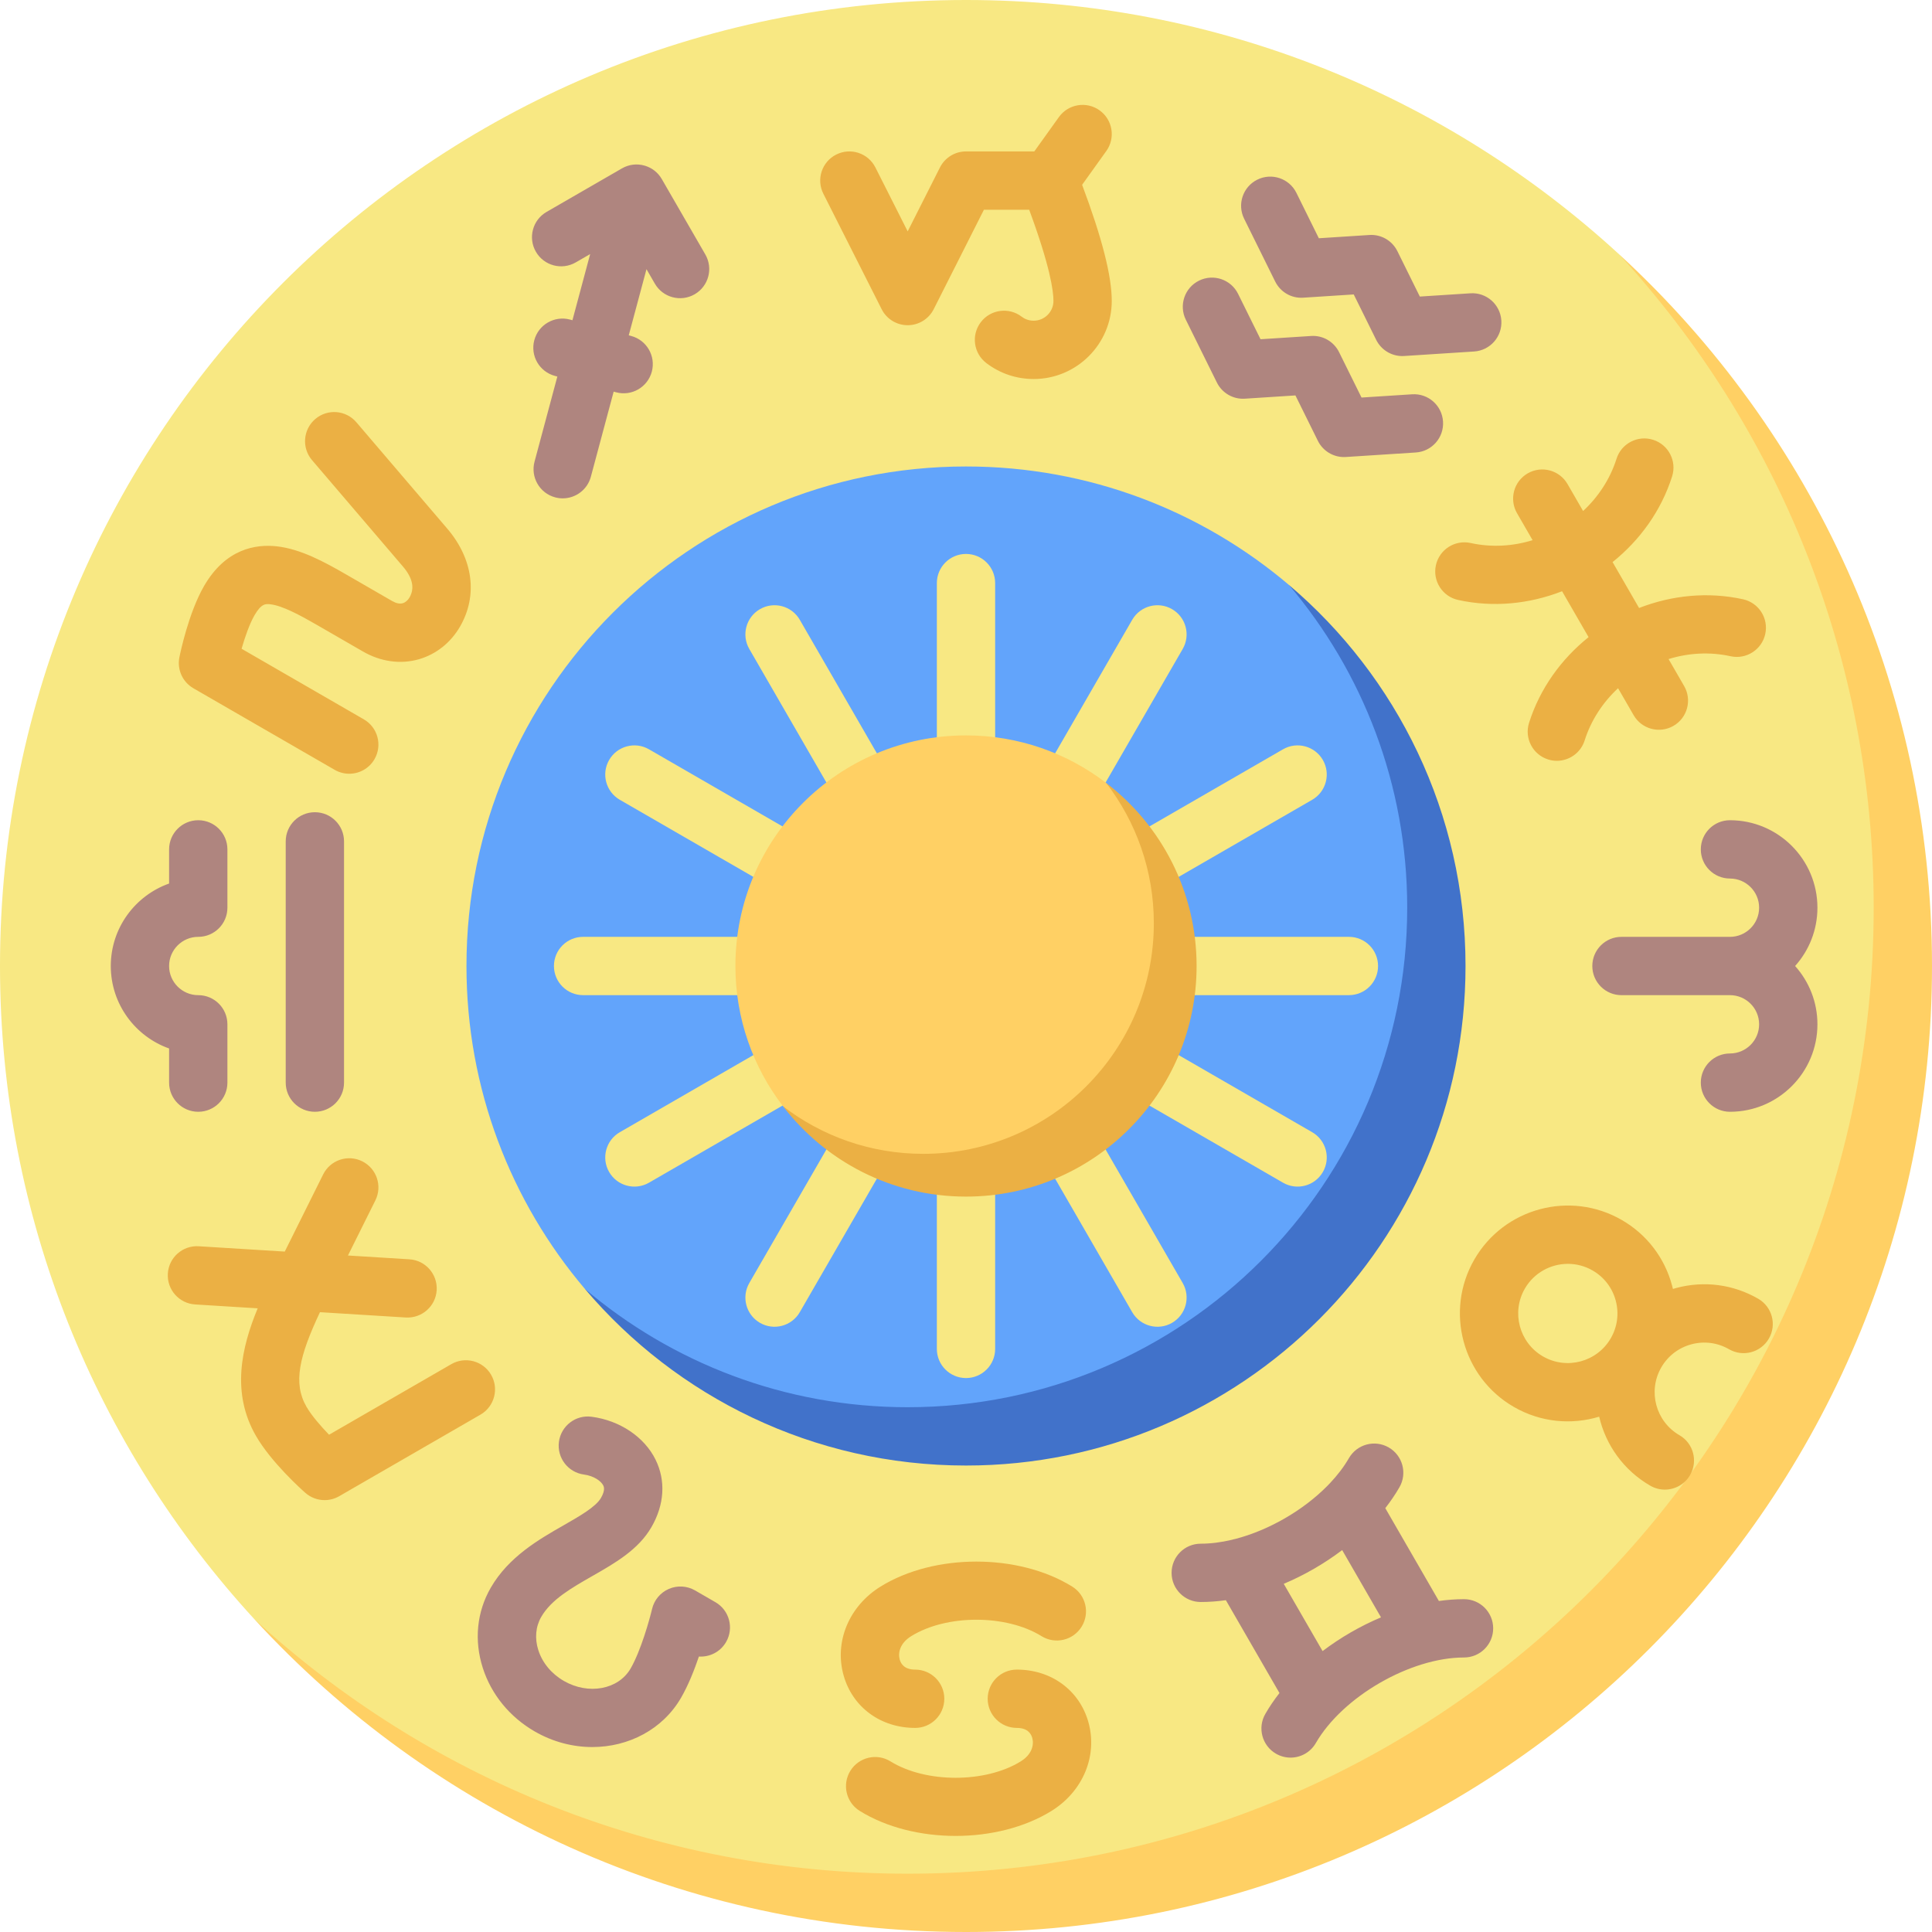
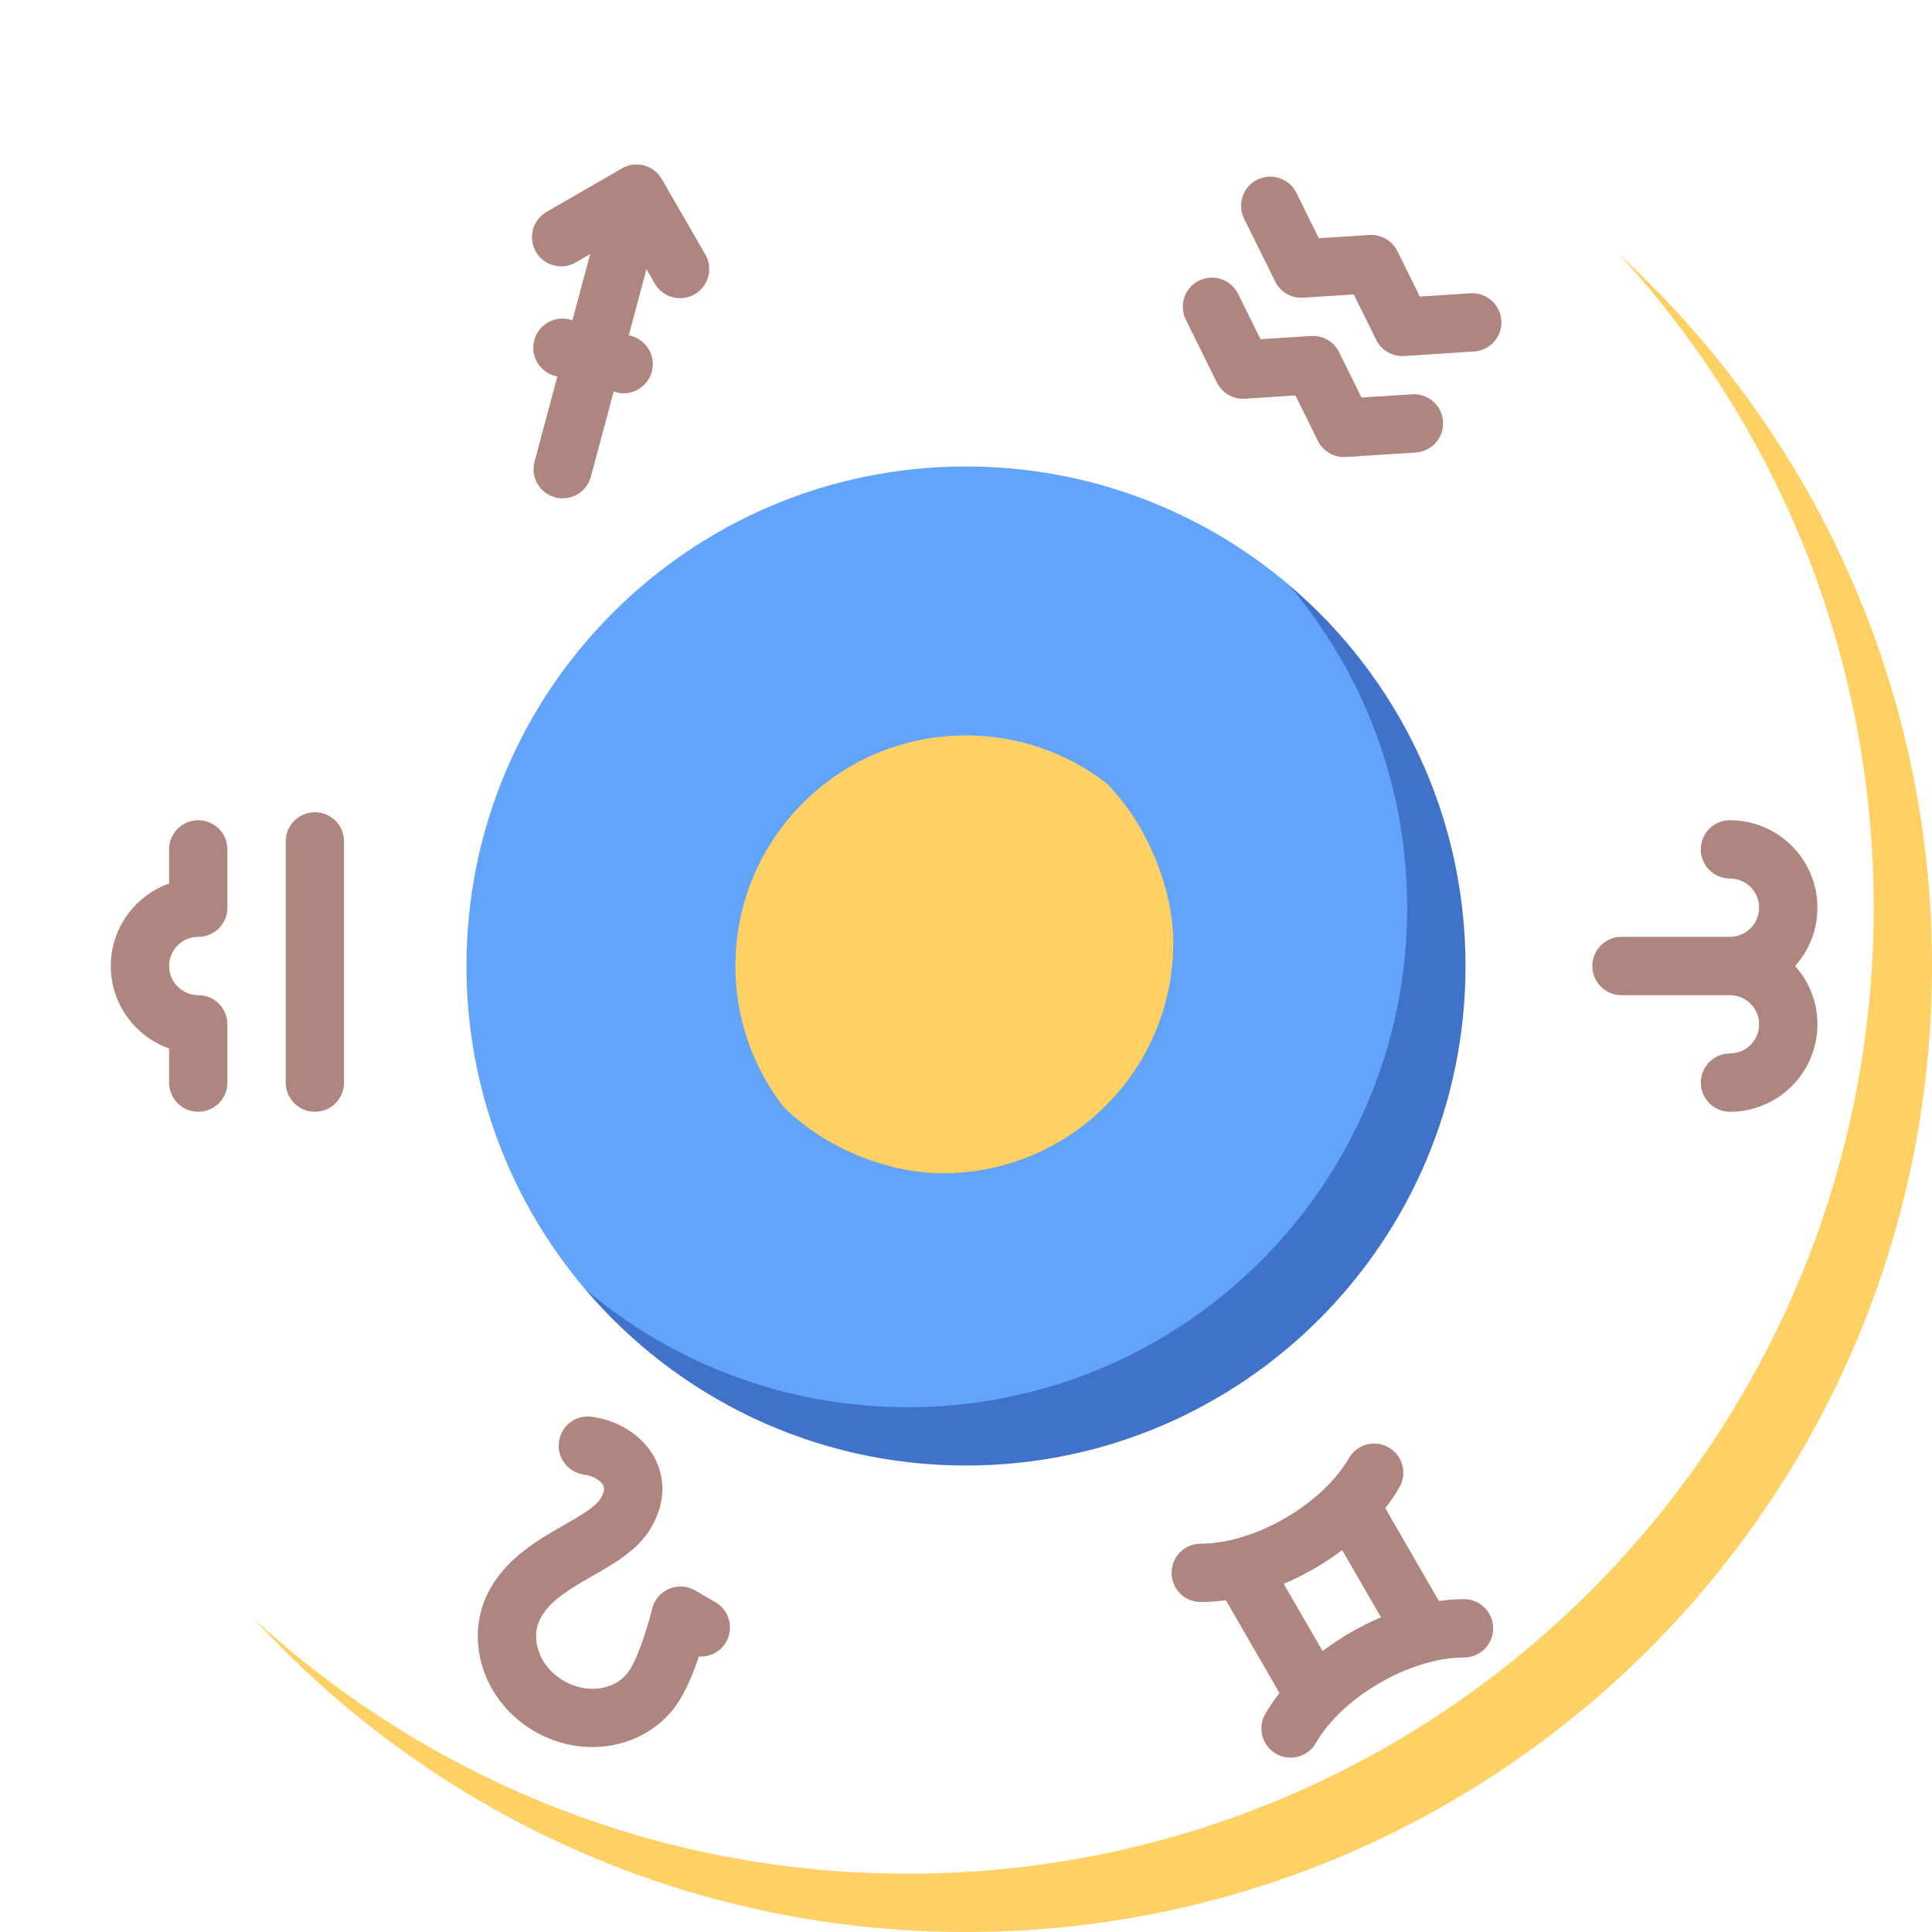
<svg xmlns="http://www.w3.org/2000/svg" id="Capa_1" enable-background="new 0 0 496.995 496.995" height="512" viewBox="0 0 496.995 496.995" width="512">
  <g>
-     <path d="m248.497 0c64.805 0 123.807 24.815 168.046 65.451 48.918 48.918 71.451 109.242 71.451 174.047 0 137.241-111.256 248.497-248.497 248.497-64.805 0-124.796-22.2-174.046-71.451-40.636-44.239-65.451-103.242-65.451-168.046 0-137.242 111.256-248.498 248.497-248.498z" fill="#f8e883" />
    <path d="m481.995 233.498c0-64.805-24.815-123.807-65.451-168.047 49.449 45.421 80.451 110.61 80.451 183.047 0 137.241-111.256 248.497-248.497 248.497-72.437 0-137.625-31.002-183.046-80.451 44.239 40.635 103.242 65.451 168.046 65.451 137.241 0 248.497-111.256 248.497-248.497z" fill="#ffd064" />
    <path d="m248.497 119.998c31.666 0 60.65 11.46 83.049 30.451 23.079 23.079 36.451 57.383 36.451 89.049 0 70.969-57.531 128.5-128.5 128.5-31.666 0-63.759-11.163-89.049-36.452-18.991-22.398-30.451-51.383-30.451-83.048 0-70.969 57.532-128.5 128.5-128.5z" fill="#62a4fb" />
    <path d="m361.997 233.498c0-31.666-11.461-60.65-30.451-83.049 27.8 23.571 45.451 58.746 45.451 98.049 0 70.969-57.531 128.5-128.5 128.5-39.303 0-74.478-17.651-98.049-45.452 22.398 18.991 51.383 30.452 83.049 30.452 70.969 0 128.5-57.532 128.5-128.5z" fill="#4172ca" />
-     <path d="m346.997 240.997h-70.51l61.063-35.255c3.588-2.071 4.816-6.658 2.745-10.245s-6.658-4.816-10.245-2.745l-61.063 35.255 35.255-61.063c2.071-3.588.842-8.174-2.745-10.245s-8.174-.842-10.245 2.745l-35.255 61.063v-70.51c0-4.143-3.358-7.5-7.5-7.5s-7.5 3.357-7.5 7.5v70.51l-35.255-61.063c-2.071-3.588-6.658-4.816-10.245-2.745s-4.816 6.658-2.745 10.245l35.255 61.063-61.063-35.255c-3.588-2.071-8.174-.842-10.245 2.745s-.842 8.174 2.745 10.245l61.063 35.255h-70.51c-4.143 0-7.5 3.358-7.5 7.5s3.357 7.5 7.5 7.5h70.51l-61.063 35.255c-3.588 2.071-4.816 6.658-2.745 10.245s6.658 4.816 10.245 2.745l61.063-35.255-35.255 61.063c-2.071 3.588-.842 8.174 2.745 10.245s8.174.842 10.245-2.745l35.255-61.063v70.51c0 4.143 3.358 7.5 7.5 7.5s7.5-3.357 7.5-7.5v-70.51l35.255 61.063c2.071 3.588 6.658 4.816 10.245 2.745s4.816-6.658 2.745-10.245l-35.255-61.063 61.063 35.255c3.588 2.071 8.174.842 10.245-2.745s.842-8.174-2.745-10.245l-61.063-35.255h70.51c4.143 0 7.5-3.358 7.5-7.5s-3.357-7.5-7.5-7.5z" fill="#f8e883" />
    <path d="m248.497 189.178c13.576 0 26.079 4.571 36.076 12.244 10.705 10.705 17.244 27.5 17.244 41.076 0 32.761-26.558 59.319-59.319 59.319-13.576 0-29.88-6.048-41.076-17.244-7.673-9.997-12.244-22.5-12.244-36.076 0-32.761 26.558-59.319 59.319-59.319z" fill="#ffd064" />
-     <path d="m296.817 237.498c0-13.576-4.571-26.079-12.244-36.076 14.128 10.843 23.244 27.891 23.244 47.076 0 32.761-26.558 59.319-59.319 59.319-19.185 0-36.233-9.116-47.076-23.244 9.997 7.673 22.5 12.244 36.076 12.244 32.761 0 59.319-26.558 59.319-59.319z" fill="#ebb044" />
-     <path d="m245.828 472.28c-8.871 0-17.741-2.142-24.653-6.426-3.521-2.182-4.606-6.805-2.424-10.326 2.182-3.52 6.804-4.607 10.326-2.424 9.081 5.627 24.423 5.627 33.502 0 2.935-1.819 3.454-4.317 2.961-6.049-.333-1.168-1.291-2.561-3.964-2.561-4.142 0-7.5-3.357-7.5-7.5s3.358-7.5 7.5-7.5c8.845 0 16.063 5.28 18.39 13.452 2.465 8.657-1.346 17.862-9.485 22.907-6.912 4.285-15.783 6.427-24.653 6.427zm-10.409-27.785c-8.845 0-16.063-5.28-18.391-13.452-2.465-8.657 1.347-17.862 9.485-22.907 13.823-8.57 35.481-8.57 49.306 0 3.521 2.183 4.606 6.806 2.423 10.326-2.182 3.521-6.805 4.605-10.326 2.424-9.08-5.629-24.421-5.629-33.501 0-2.936 1.819-3.454 4.317-2.961 6.049.333 1.168 1.291 2.561 3.964 2.561 4.142 0 7.5 3.357 7.5 7.5s-3.357 7.499-7.499 7.499zm-151.914-58.598c-1.785 0-3.555-.636-4.959-1.872-.884-.778-8.746-7.802-12.694-14.641-6.4-11.085-3.746-22.745.438-32.825l-16.091-.997c-4.134-.256-7.278-3.815-7.022-7.949.256-4.135 3.803-7.275 7.95-7.021l22.128 1.371 9.876-19.85c1.845-3.709 6.347-5.221 10.056-3.374 3.708 1.845 5.219 6.348 3.374 10.056l-7.053 14.175 15.802.979c4.134.256 7.278 3.815 7.022 7.949-.257 4.134-3.813 7.263-7.95 7.021l-22.075-1.367c-5.317 11.308-6.996 18.217-3.465 24.332 1.318 2.282 3.686 4.995 5.805 7.192l31.449-18.156c3.587-2.069 8.174-.843 10.245 2.745 2.071 3.587.842 8.174-2.745 10.245l-36.342 20.981c-1.169.676-2.463 1.006-3.749 1.006zm344.764-2.704c-1.273 0-2.562-.324-3.744-1.006-6.915-3.993-11.464-10.533-13.147-17.757-7.098 2.154-15.035 1.486-21.951-2.508-13.258-7.654-17.817-24.668-10.163-37.927s24.667-17.818 37.927-10.162c6.422 3.708 11.017 9.695 12.936 16.858.079.293.152.587.221.881.289-.087.581-.17.874-.249 7.164-1.918 14.646-.935 21.068 2.773 3.587 2.071 4.816 6.658 2.745 10.245s-6.659 4.814-10.245 2.745c-2.953-1.704-6.392-2.158-9.686-1.274-3.293.882-6.045 2.994-7.75 5.947-3.519 6.095-1.423 13.917 4.672 17.437 3.587 2.071 4.816 6.658 2.745 10.245-1.389 2.408-3.91 3.752-6.502 3.752zm-24.938-58.076c-4.415 0-8.714 2.289-11.076 6.379-3.519 6.096-1.423 13.917 4.672 17.437 6.094 3.518 13.917 1.422 17.437-4.672 1.705-2.953 2.157-6.393 1.275-9.686-.882-3.294-2.995-6.046-5.947-7.751-2.005-1.157-4.197-1.707-6.361-1.707zm-313.492-126.075c-1.272 0-2.562-.324-3.743-1.006l-36.342-20.982c-2.788-1.609-4.238-4.819-3.603-7.975.232-1.154 2.383-11.475 6.332-18.314 5.541-9.596 13.287-10.85 18.816-10.214 6.032.695 12.054 3.939 17.706 7.203l11.856 6.846c1.044.602 1.966.794 2.744.573.686-.196 1.309-.731 1.756-1.506 1.357-2.352.784-5.02-1.705-7.932l-23.386-27.368c-2.69-3.149-2.319-7.883.83-10.574 3.149-2.69 7.882-2.319 10.574.83l23.386 27.368c6.662 7.796 7.892 17.207 3.292 25.175-2.402 4.161-6.173 7.154-10.618 8.427-4.7 1.346-9.804.634-14.372-2.003l-11.857-6.846c-4.403-2.542-8.895-4.943-11.924-5.292-1.195-.138-2.327-.27-4.107 2.813-1.317 2.282-2.482 5.689-3.327 8.624l31.449 18.157c3.587 2.071 4.816 6.658 2.745 10.245-1.39 2.406-3.911 3.751-6.502 3.751zm310.654-3.329c-.751 0-1.515-.113-2.269-.353-3.949-1.253-6.134-5.469-4.882-9.417 2.805-8.845 8.288-16.411 15.312-22.041l-6.816-11.807c-8.389 3.267-17.684 4.233-26.745 2.24-4.045-.89-6.604-4.891-5.714-8.936.89-4.046 4.895-6.599 8.936-5.715 5.361 1.182 10.845.84 15.938-.728l-4.007-6.94c-2.071-3.587-.842-8.174 2.745-10.245 3.586-2.07 8.174-.842 10.245 2.745l4.007 6.94c3.904-3.628 6.939-8.205 8.599-13.438 1.252-3.948 5.467-6.135 9.417-4.882 3.948 1.253 6.134 5.469 4.881 9.417-2.805 8.845-8.288 16.41-15.312 22.04l6.816 11.807c8.389-3.267 17.683-4.233 26.745-2.24 4.045.89 6.604 4.891 5.714 8.937-.89 4.045-4.892 6.604-8.936 5.714-5.362-1.181-10.846-.84-15.938.728l4.007 6.94c2.071 3.587.842 8.174-2.745 10.245-3.588 2.069-8.174.842-10.245-2.745l-4.007-6.939c-3.904 3.627-6.939 8.204-8.599 13.438-1.013 3.194-3.966 5.235-7.147 5.235zm-134.592-98.213c-4.44 0-8.651-1.421-12.177-4.108-3.294-2.512-3.929-7.218-1.418-10.512 2.511-3.293 7.218-3.929 10.512-1.418.621.474 1.66 1.038 3.083 1.038 2.81 0 5.096-2.286 5.096-5.097 0-2.557-.861-8.892-6.245-23.45h-11.641l-12.92 25.588c-1.275 2.526-3.865 4.119-6.695 4.119s-5.419-1.593-6.695-4.119l-15-29.707c-1.867-3.698-.383-8.209 3.314-10.076 3.698-1.864 8.209-.382 10.075 3.314l8.305 16.448 8.305-16.448c1.275-2.526 3.865-4.119 6.695-4.119h17.573l6.329-8.838c2.412-3.367 7.096-4.143 10.464-1.731 3.368 2.411 4.143 7.097 1.731 10.464l-6.224 8.692c5.128 13.67 7.626 23.462 7.626 29.863.003 11.081-9.012 20.097-20.093 20.097z" fill="#ebb044" />
+     <path d="m296.817 237.498z" fill="#ebb044" />
    <path d="m331.988 452.137c-1.272 0-2.562-.323-3.743-1.006-3.587-2.07-4.817-6.657-2.746-10.244 1.061-1.838 2.279-3.63 3.636-5.366l-13.788-23.882c-2.181.307-4.342.466-6.462.466-.001 0-.001 0-.002 0-4.142 0-7.5-3.358-7.5-7.5 0-4.143 3.358-7.5 7.5-7.5 2.575 0 5.282-.353 8.022-1.003.3-.096.604-.171.909-.227 8.588-2.239 17.423-7.341 23.657-13.658.202-.237.419-.463.652-.676 1.934-2.048 3.591-4.214 4.878-6.444 2.07-3.588 6.657-4.819 10.245-2.746 3.587 2.07 4.817 6.657 2.746 10.244-1.061 1.838-2.279 3.63-3.636 5.366l13.789 23.883c2.179-.307 4.341-.466 6.46-.466h.005c4.142.001 7.5 3.358 7.499 7.501 0 4.142-3.358 7.499-7.5 7.499-.001-.001-.003-.001-.004 0-13.775 0-31.229 10.077-38.115 22.007-1.389 2.406-3.91 3.752-6.502 3.752zm-1.751-44.708 9.988 17.302c4.596-3.481 9.717-6.438 15.03-8.678l-9.989-17.301c-4.595 3.48-9.716 6.437-15.029 8.677zm-177.869 41.988c-4.985 0-10.108-1.296-14.82-4.017-6.423-3.708-11.165-9.509-13.352-16.334-2.271-7.086-1.544-14.412 2.045-20.629 4.61-7.986 12.462-12.474 18.771-16.079 4.056-2.318 8.25-4.715 9.58-7.02 1.175-2.035.736-2.927.592-3.219-.561-1.139-2.442-2.466-4.954-2.8-4.106-.545-6.993-4.315-6.448-8.422.545-4.105 4.317-7.005 8.421-6.447 7.259.964 13.558 5.194 16.437 11.041 2.659 5.398 2.283 11.56-1.058 17.347-3.357 5.815-9.341 9.235-15.127 12.542-5.472 3.128-10.641 6.082-13.224 10.557-1.448 2.508-1.714 5.545-.751 8.552 1.047 3.268 3.379 6.08 6.567 7.921 6.338 3.66 14.042 2.224 17.174-3.2 2.646-4.583 4.88-12.607 5.518-15.313.544-2.309 2.147-4.224 4.325-5.164s4.671-.796 6.725.39l5.246 3.028c3.587 2.07 4.816 6.657 2.745 10.245-1.476 2.558-4.238 3.917-6.992 3.735-1.176 3.468-2.724 7.37-4.576 10.579-4.731 8.194-13.545 12.707-22.844 12.707zm292.655-163.42c-4.142 0-7.5-3.357-7.5-7.5s3.358-7.5 7.5-7.5c4.136 0 7.5-3.364 7.5-7.5s-3.364-7.5-7.5-7.5h-27.91c-4.142 0-7.5-3.357-7.5-7.5s3.358-7.5 7.5-7.5h27.91c4.136 0 7.5-3.364 7.5-7.5s-3.364-7.5-7.5-7.5c-4.142 0-7.5-3.357-7.5-7.5s3.358-7.5 7.5-7.5c12.407 0 22.5 10.094 22.5 22.5 0 5.757-2.173 11.017-5.743 15 3.57 3.983 5.743 9.243 5.743 15 0 12.406-10.093 22.5-22.5 22.5zm-364.023 0c-4.142 0-7.5-3.357-7.5-7.5v-62.058c0-4.143 3.358-7.5 7.5-7.5s7.5 3.357 7.5 7.5v62.058c0 4.143-3.358 7.5-7.5 7.5zm-30 0c-4.142 0-7.5-3.357-7.5-7.5v-8.785c-8.73-3.096-15-11.437-15-21.215s6.27-18.119 15-21.215v-8.785c0-4.143 3.358-7.5 7.5-7.5s7.5 3.357 7.5 7.5v15c0 4.143-3.358 7.5-7.5 7.5-4.136 0-7.5 3.364-7.5 7.5s3.364 7.5 7.5 7.5c4.142 0 7.5 3.357 7.5 7.5v15c0 4.143-3.358 7.5-7.5 7.5zm93.757-157.799c-.643 0-1.296-.083-1.946-.258-4.001-1.071-6.375-5.185-5.303-9.186l5.866-21.89-.626-.168c-4.001-1.071-6.375-5.185-5.304-9.186 1.072-4.001 5.186-6.374 9.186-5.303l.627.168 4.56-17.017-3.717 2.146c-3.587 2.07-8.174.842-10.245-2.745s-.842-8.174 2.745-10.245l19.397-11.199c1.81-1.035 3.855-1.279 5.854-.704 1.884.563 3.403 1.75 4.395 3.456l11.195 19.391c2.071 3.587.842 8.174-2.745 10.245-3.587 2.07-8.174.843-10.245-2.745l-2.146-3.717-4.56 17.017.626.168c4.001 1.071 6.375 5.185 5.304 9.186-1.072 4.001-5.185 6.381-9.186 5.303l-.627-.168-5.865 21.891c-.899 3.35-3.929 5.56-7.24 5.56zm200.978-10.624c-2.837 0-5.451-1.607-6.721-4.176l-5.774-11.678-13.001.838c-3.021.201-5.864-1.446-7.206-4.16l-7.99-16.16c-1.836-3.713-.314-8.212 3.399-10.047 3.714-1.835 8.212-.313 10.047 3.398l5.774 11.678 13.001-.838c3.027-.211 5.863 1.446 7.206 4.16l5.774 11.678 13-.838c4.15-.274 7.701 2.868 7.967 7.002.267 4.133-2.868 7.7-7.002 7.967l-17.99 1.16c-.162.011-.324.016-.484.016zm15-25.98c-2.838 0-5.451-1.607-6.721-4.176l-5.774-11.678-13.001.838c-3.022.211-5.864-1.446-7.206-4.16l-7.99-16.16c-1.836-3.713-.314-8.211 3.399-10.047 3.714-1.836 8.211-.313 10.047 3.398l5.774 11.678 13.001-.838c3.015-.205 5.863 1.446 7.206 4.16l5.774 11.678 13-.838c4.145-.274 7.701 2.868 7.967 7.002s-2.868 7.7-7.002 7.967l-17.99 1.16c-.162.011-.324.016-.484.016z" fill="#af857f" />
  </g>
</svg>